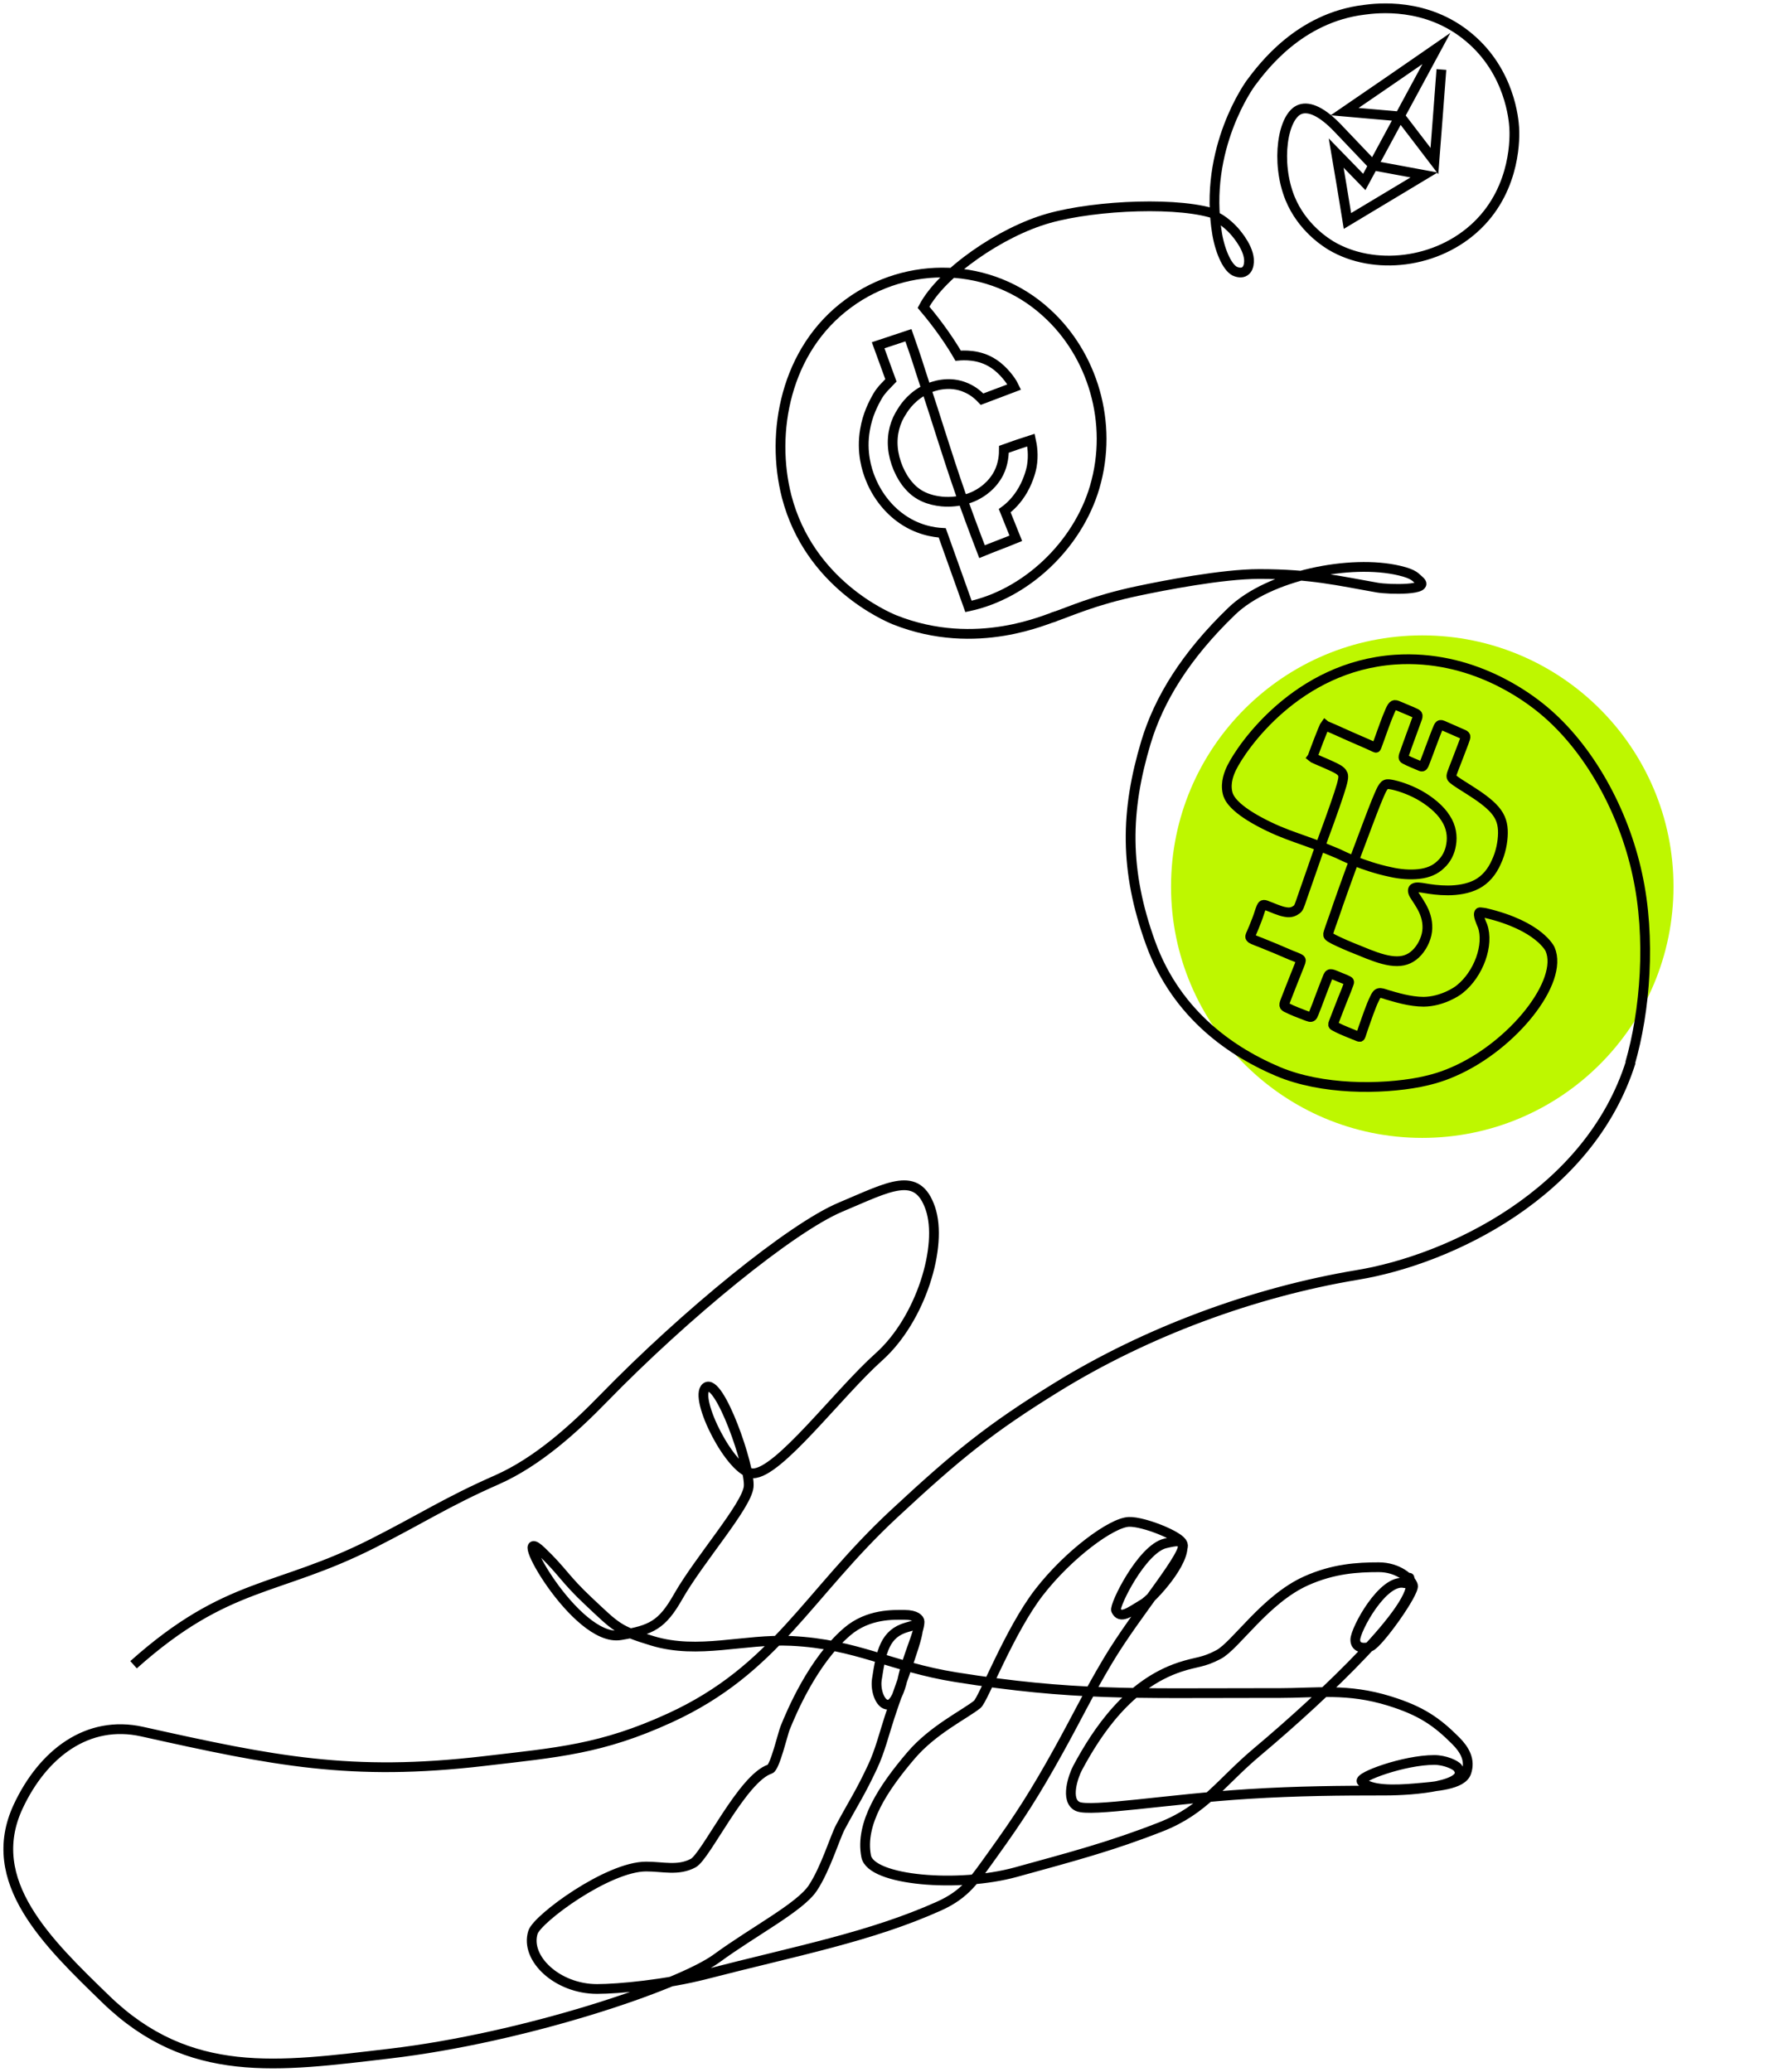
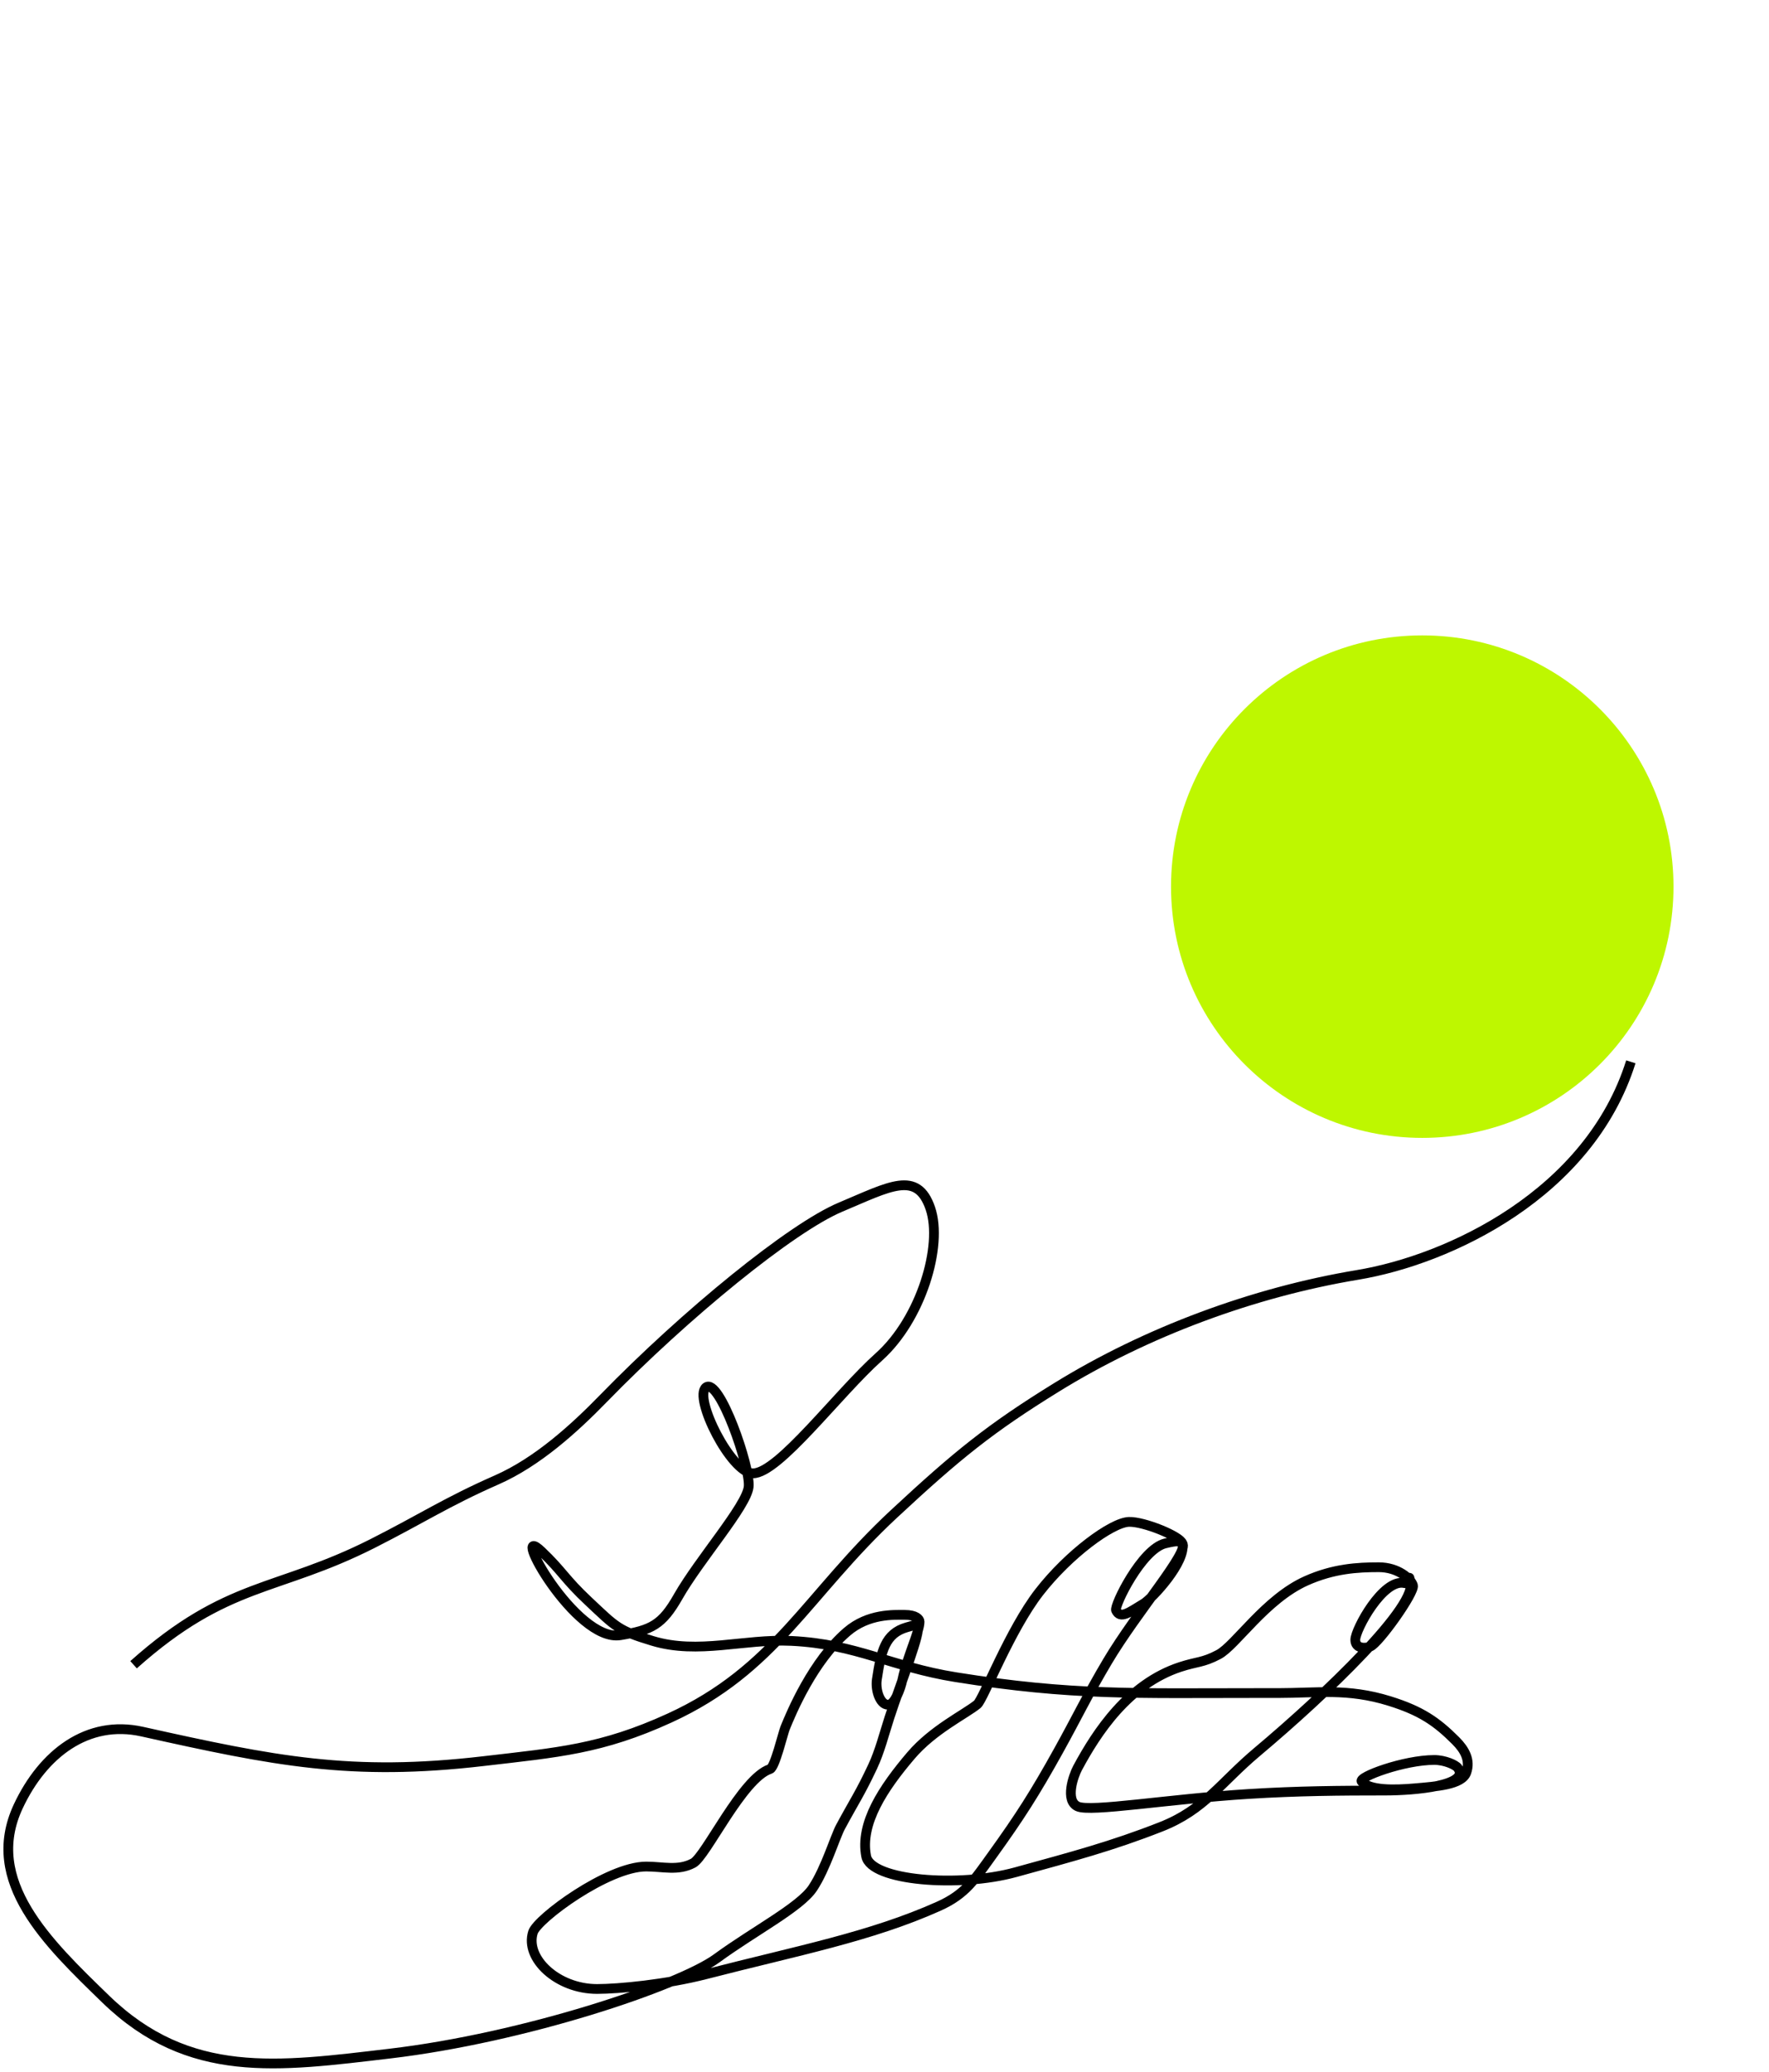
<svg xmlns="http://www.w3.org/2000/svg" width="426" height="499" viewBox="0 0 426 499" fill="none">
  <circle cx="342.5" cy="213.5" r="60.5" fill="#BEF700" />
  <path d="M32.164 400.863C54.796 380.661 66.573 383.394 89.771 371.649C101.448 365.737 107.652 361.615 119.604 356.361C129.466 352.025 138.386 343.869 145.321 336.744C165.139 316.386 190.584 295.65 202.414 290.677C214.244 285.703 220.879 281.735 224.042 290.973C227.128 299.985 221.769 317.68 211.673 326.713C201.77 335.572 187.498 354.776 181.326 354.776C176.088 354.776 166.924 336.541 170.01 334.081C173.19 331.545 180.799 353.393 180.285 358.038C179.77 362.684 168.354 375.588 163.311 384.463C159.417 391.317 156.865 392.5 149.418 393.752C138.607 395.569 122.27 365.791 130.405 373.563C135.549 378.477 135.912 380.123 141.721 385.575C148.408 391.851 148.835 392.615 157.151 395.127C168.191 398.461 179.119 394.572 190.584 395.127C206.365 395.889 214.568 401.367 230.189 403.863C258.231 408.342 273.395 407.685 302.713 407.685C304.608 407.685 305.921 407.685 307.816 407.685C317.075 407.685 324.532 406.469 334.603 409.599C342.143 411.942 345.919 414.513 350.548 419.151C352.719 421.326 354.139 423.815 353.119 426.795C352.091 429.801 345.779 430.175 340.775 430.617C335.735 431.061 329.826 431.163 327.916 428.979C326.976 427.903 338.092 423.795 345.404 423.795C347.976 423.795 350.548 424.99 351.062 425.703C354.148 429.98 340.693 431.163 333.574 431.163C322.773 431.163 312.591 431.24 300.656 431.985C281.332 433.191 262.594 436.42 259.507 434.985C256.421 433.549 258.479 427.617 259.507 425.703C264.145 417.073 271.712 405.518 284.196 401.409C288.266 400.069 289.643 400.425 293.455 398.403C297.569 396.219 304.719 385.057 314.543 380.661C321.116 377.72 326.887 377.385 332.031 377.385C336.62 377.385 339.746 380.115 340.261 381.753C340.775 383.391 332.031 395.679 329.974 396.495C328.77 396.972 326.373 397.031 326.373 394.857C326.373 392.403 333.06 380.042 338.203 381.207C340.577 381.745 338.738 378.269 339.641 380.661C341.804 386.391 319.328 407.927 302.713 421.881C293.922 429.263 290.08 435.771 279.567 439.899C267.737 444.543 258.479 446.997 244.591 450.819C230.913 454.583 209.738 452.901 208.587 446.997C207.044 439.083 212.678 430.57 219.388 422.703C224.661 416.52 232.247 412.875 235.333 410.415C236.78 409.261 243.111 392.592 250.249 383.391C257.349 374.238 267.737 366.609 271.852 366.465C275.452 366.339 284.313 369.96 284.711 371.649M284.711 371.649C285.739 376.017 277.422 384.926 275.452 386.121C271.852 388.305 269.794 389.943 268.766 387.759C268.251 386.667 274.938 373.017 280.596 371.649C283.754 370.885 284.196 371.103 284.711 371.649ZM284.711 371.649C286.529 373.579 273.868 387.983 266.708 400.041C261.869 408.19 259.486 413.312 254.878 421.611C249.22 431.8 245.62 437.445 238.933 446.727C234.684 452.626 232.52 456.121 226.075 459.009C209.615 466.383 192.077 469.696 170.01 475.389C160.399 477.868 148.922 478.941 143.778 478.941C134.21 478.941 126.377 471.567 128.348 465.291C129.377 462.015 146.35 449.457 155.608 449.457C159.671 449.457 163.291 450.563 166.924 448.635C170.01 446.997 178.754 428.163 185.441 425.979C186.593 425.603 188.567 417.327 189.041 416.151C190.584 412.329 195.728 400.041 203.957 392.943C209.1 388.508 215.273 388.851 217.845 388.851C220.577 388.851 221.445 389.87 221.445 390.489C221.445 392.943 218.502 398.804 217.331 404.409C216.816 406.869 215.509 410.029 214.244 410.415C212.187 411.043 210.727 407.272 211.158 404.409C212.187 397.587 213.139 393.353 218.359 391.851C221.293 391.006 220.567 391.195 220.931 391.581C221.96 392.673 217.105 404.676 214.244 413.421C212.95 417.378 211.895 421.686 210.13 425.433C207.044 431.985 205.93 433.38 202.414 439.899C201.088 442.359 198.814 450.003 195.728 454.641C192.642 459.278 181.621 464.957 172.582 471.567C163.543 478.177 126.29 490.677 93.886 494.499C66.906 497.681 45.52 500.831 25.477 481.395C11.482 467.822 -4.043 453.007 4.389 434.985C10.352 422.241 21.103 414.047 34.221 416.967C66.111 424.065 84.467 427.81 116.518 424.065C134.298 421.987 144.842 421.212 161.266 413.691C186.772 402.01 194.379 383.982 215.273 364.551C230.595 350.301 238.458 343.94 254.416 334.081C276.019 320.733 301.864 311.156 326.919 306.991C348.963 303.325 382.74 287.493 392.729 255.682" stroke="black" stroke-width="2.35" />
-   <path d="M254.308 148.417C252.501 148.743 235.335 157.188 215.403 149.24C213.487 148.435 194.897 140.587 189.435 119.559C185.506 104.266 189.052 84.244 204.288 73.076C218.47 62.612 238.593 63.015 252.008 75.29C263.028 85.25 268.202 101.751 263.603 117.346C259.482 131.331 247.025 143.102 233.226 146.02C231.118 140.084 229.01 134.249 226.902 128.312C225.081 128.212 220.769 127.709 216.553 124.489C215.595 123.785 211.762 120.766 209.558 115.132C208.791 113.221 207.354 108.894 208.312 103.461C208.887 99.94 210.324 97.123 211.379 95.311C212.145 94.004 213.295 92.897 213.295 92.897C213.774 92.394 214.253 91.891 214.541 91.589C213.487 88.772 212.528 85.954 211.474 83.137C213.87 82.332 216.361 81.528 218.757 80.723C219.524 82.936 220.578 85.854 221.632 89.275C226.231 103.159 227.765 108.693 231.406 119.157C232.556 122.376 234.281 127.105 236.485 132.84C239.168 131.733 241.946 130.727 244.63 129.62C243.767 127.407 242.809 125.193 241.946 122.98C243.192 122.074 244.917 120.465 246.354 117.949C247.888 115.233 248.367 112.818 248.463 112.315C248.942 109.598 248.558 107.284 248.271 105.976C246.067 106.681 243.959 107.385 241.755 108.19C241.755 109.397 241.659 111.611 240.509 113.925C238.88 117.044 236.389 118.553 235.239 119.157C234.568 119.559 231.31 121.169 226.806 120.766C223.836 120.465 221.057 119.459 218.949 117.044C216.841 114.73 215.307 111.108 215.02 107.787C214.732 104.467 215.595 101.449 217.224 99.034C217.895 97.927 219.811 95.11 223.548 93.501C224.506 93.098 228.531 91.488 232.747 93.4C234.568 94.205 235.718 95.311 236.485 96.116C239.072 95.11 241.659 94.205 244.246 93.199C244.15 92.997 243.959 92.696 243.767 92.293C243.48 91.79 241.755 89.174 239.263 87.564C235.814 85.25 231.885 85.552 230.735 85.653C229.106 82.835 226.327 78.61 222.398 73.982C226.806 65.628 240.975 55.836 252.501 52.573C264.027 49.31 284.774 48.497 293.227 51.759" stroke="black" stroke-width="2.35" stroke-miterlimit="10" />
-   <path d="M392.561 255.979C396.157 243.574 397.673 225.955 394.281 210.515C390.953 195.129 382.61 180.059 371.626 170.955C367.921 167.884 354.471 157.563 335.88 158.846C312.34 160.501 299.096 179.808 296.602 184.886C296.066 186.005 295.007 188.367 295.609 190.916C295.822 191.888 296.708 194.343 303.334 197.895C309.961 201.447 313.823 201.946 322.215 205.549C322.767 205.798 328.084 208.563 334.853 209.981C337.015 210.485 339.5 210.704 341.705 210.455C343.91 210.207 345.655 209.45 346.939 208.184C348.287 206.973 349.174 205.253 349.457 203.353C349.792 201.384 349.511 199.111 348.132 197.023C346.806 194.868 344.319 192.843 341.713 191.392C339.171 189.997 336.508 189.175 335.015 188.907C333.522 188.639 333.25 188.857 332.099 191.478C330.948 194.1 329.098 199.167 326.909 204.958C324.719 210.748 322.422 217.237 321.24 220.734C319.993 224.176 319.913 224.558 319.834 224.941C319.806 225.256 319.83 225.502 321.127 226.166C322.424 226.83 324.879 227.924 327.501 228.937C330.071 230.018 332.693 231.03 334.895 231.343C337.096 231.656 338.825 231.337 340.353 230.168C341.881 228.999 343.093 226.994 343.544 225.012C343.995 223.03 343.621 221.016 342.872 219.356C342.122 217.697 341.113 216.378 340.552 215.444C340.055 214.566 340.175 213.991 340.627 213.816C341.131 213.572 341.904 213.672 343.216 213.898C344.529 214.124 346.435 214.408 348.664 214.406C350.893 214.404 353.499 214.048 355.619 212.937C357.74 211.826 359.311 209.905 360.318 207.612C361.39 205.373 361.896 202.762 361.923 200.641C361.95 198.52 361.484 196.766 359.962 195.006C358.504 193.301 355.99 191.591 353.988 190.322C351.986 189.052 350.612 188.21 349.972 187.659C349.331 187.108 349.371 186.917 350.026 185.223C350.681 183.53 351.9 180.403 352.503 178.777C353.107 177.152 353.107 177.152 352.066 176.709C350.961 176.21 348.879 175.323 347.774 174.825C346.669 174.326 346.617 174.394 345.962 176.088C345.254 177.849 344.008 181.291 343.353 182.985C342.697 184.678 342.709 184.802 341.849 184.4C341.052 184.054 339.342 183.374 338.598 182.96C337.801 182.613 337.789 182.49 338.444 180.797C339.035 179.048 340.294 175.729 340.937 173.913C341.592 172.219 341.58 172.096 340.72 171.695C339.795 171.238 337.905 170.517 336.8 170.018C335.759 169.575 335.463 169.546 334.744 171.184C333.972 172.891 332.778 176.264 332.135 178.081C331.491 179.898 331.439 179.966 331.387 180.034C331.335 180.102 331.271 180.047 329.306 179.147C327.224 178.26 323.176 176.474 321.211 175.574C319.129 174.687 319.129 174.687 319.065 174.632C319.065 174.632 319.013 174.7 318.489 175.942C317.966 177.185 317.035 179.657 316.523 181.023C316.064 182.32 316.012 182.388 316.012 182.388C316.076 182.444 316.076 182.444 317.181 182.942C318.222 183.385 320.304 184.272 321.537 184.881C322.77 185.49 323.166 185.943 323.395 186.478C323.571 187.081 323.528 187.834 322.397 191.263C321.267 194.692 319.05 200.797 317.24 205.673C315.546 210.536 314.259 214.169 313.576 216.177C312.893 218.185 312.761 218.636 312.269 219.003C311.777 219.37 310.949 219.899 309.572 219.618C308.143 219.405 306.293 218.492 305.201 218.117C304.16 217.674 304.004 217.878 303.716 218.533C303.428 219.189 303.085 220.473 302.613 221.648C302.142 222.822 301.722 223.928 301.382 224.652C301.043 225.375 300.951 225.635 301.207 225.855C301.347 226.088 301.836 226.283 303.725 227.004C305.679 227.781 308.982 229.153 310.884 229.998C312.773 230.72 313.146 230.927 313.222 231.105C313.362 231.339 313.218 231.666 312.511 233.428C311.751 235.258 310.493 238.576 309.786 240.338C309.078 242.1 309.038 242.291 310.079 242.734C311.068 243.246 313.022 244.023 314.179 244.453C315.336 244.883 315.644 245.036 315.968 244.75C316.292 244.464 316.452 243.699 317.119 242.128C317.722 240.503 318.653 238.031 319.217 236.597C319.78 235.163 319.912 234.712 320.196 234.618C320.416 234.469 320.776 234.553 321.509 234.844C322.242 235.135 323.347 235.634 324.015 235.87C324.632 236.174 324.876 236.271 324.888 236.395C324.964 236.573 324.808 236.777 324.257 238.335C323.642 239.837 322.463 242.773 321.859 244.398C321.204 246.091 321.008 246.487 321.032 246.734C321.057 246.98 321.237 247.022 322.226 247.534C323.215 248.045 325.104 248.767 326.145 249.21C327.186 249.654 327.366 249.696 327.482 249.683C327.65 249.601 327.69 249.41 328.321 247.47C328.964 245.653 330.147 242.156 330.982 240.505C331.754 238.798 332.114 238.882 334.056 239.536C336.049 240.121 339.56 241.221 342.846 241.225C347.24 241.166 350.877 238.763 351.525 238.191C356.097 234.562 358.63 227.487 357.01 222.935C356.706 222.221 355.74 220.15 356.284 219.715C356.336 219.647 356.632 219.676 357.108 219.747C357.469 219.831 357.701 219.804 357.765 219.86C370.799 222.939 373.288 228.577 373.288 228.577C376.627 236.299 364.361 251.821 350.069 258.04C346.528 259.623 343.651 260.196 341.87 260.583C332.425 262.395 318.351 262.462 307.826 258.04C297.301 253.619 283.489 244.75 277.09 227.133C270.691 209.515 271.026 195.221 275.956 178.777C279.066 168.403 285.53 157.856 296.602 147.197C305.581 138.554 325.203 134.59 337.03 137.411C340.655 138.275 340.871 139.042 341.849 139.858C344.614 142.164 334.581 142.002 331.647 141.489C322.322 139.859 315.836 138.219 303.215 138.219C294.297 138.219 280.045 141.021 274.016 142.298C263.259 144.575 257.879 147.192 253.269 148.742" stroke="black" stroke-width="2.35" stroke-miterlimit="10" />
-   <path d="M347.111 16.739C346.533 24.102 346.012 31.465 345.433 38.77C342.714 35.175 339.936 31.639 337.217 28.045C332.761 27.639 328.248 27.291 323.793 26.885C331.141 21.841 338.548 16.797 345.896 11.696L328.537 43.814C326.281 41.495 324.024 39.176 321.767 36.857C322.693 42.306 323.619 47.756 324.487 53.206C330.62 49.495 336.812 45.843 342.945 42.132C338.895 41.379 334.787 40.625 330.736 39.871C327.901 36.857 325.008 33.9 322.172 30.885C318.411 26.943 315.344 25.552 313.146 26.305C308.864 27.755 307.128 39.06 310.658 47.756C313.551 54.829 319.279 58.365 320.494 59.119C330.794 65.264 346.186 63.583 355.791 54.249C365.281 45.031 364.76 32.509 364.644 30.711C364.528 28.914 363.66 17.319 353.766 9.029C343.582 0.449 331.488 1.956 328.479 2.362C312.856 4.275 304.061 16.218 301.226 19.986C301.226 19.986 289.595 35.697 293.125 56.452C293.877 60.742 295.729 64.859 297.696 65.438C298.043 65.554 299.027 65.844 299.779 65.322C300.474 64.859 300.647 64.047 300.705 63.699C301.342 60.395 297.985 56.51 297.175 55.583C295.324 53.553 293.53 52.51 292.893 52.22" stroke="black" stroke-width="2.35" stroke-miterlimit="10" />
</svg>